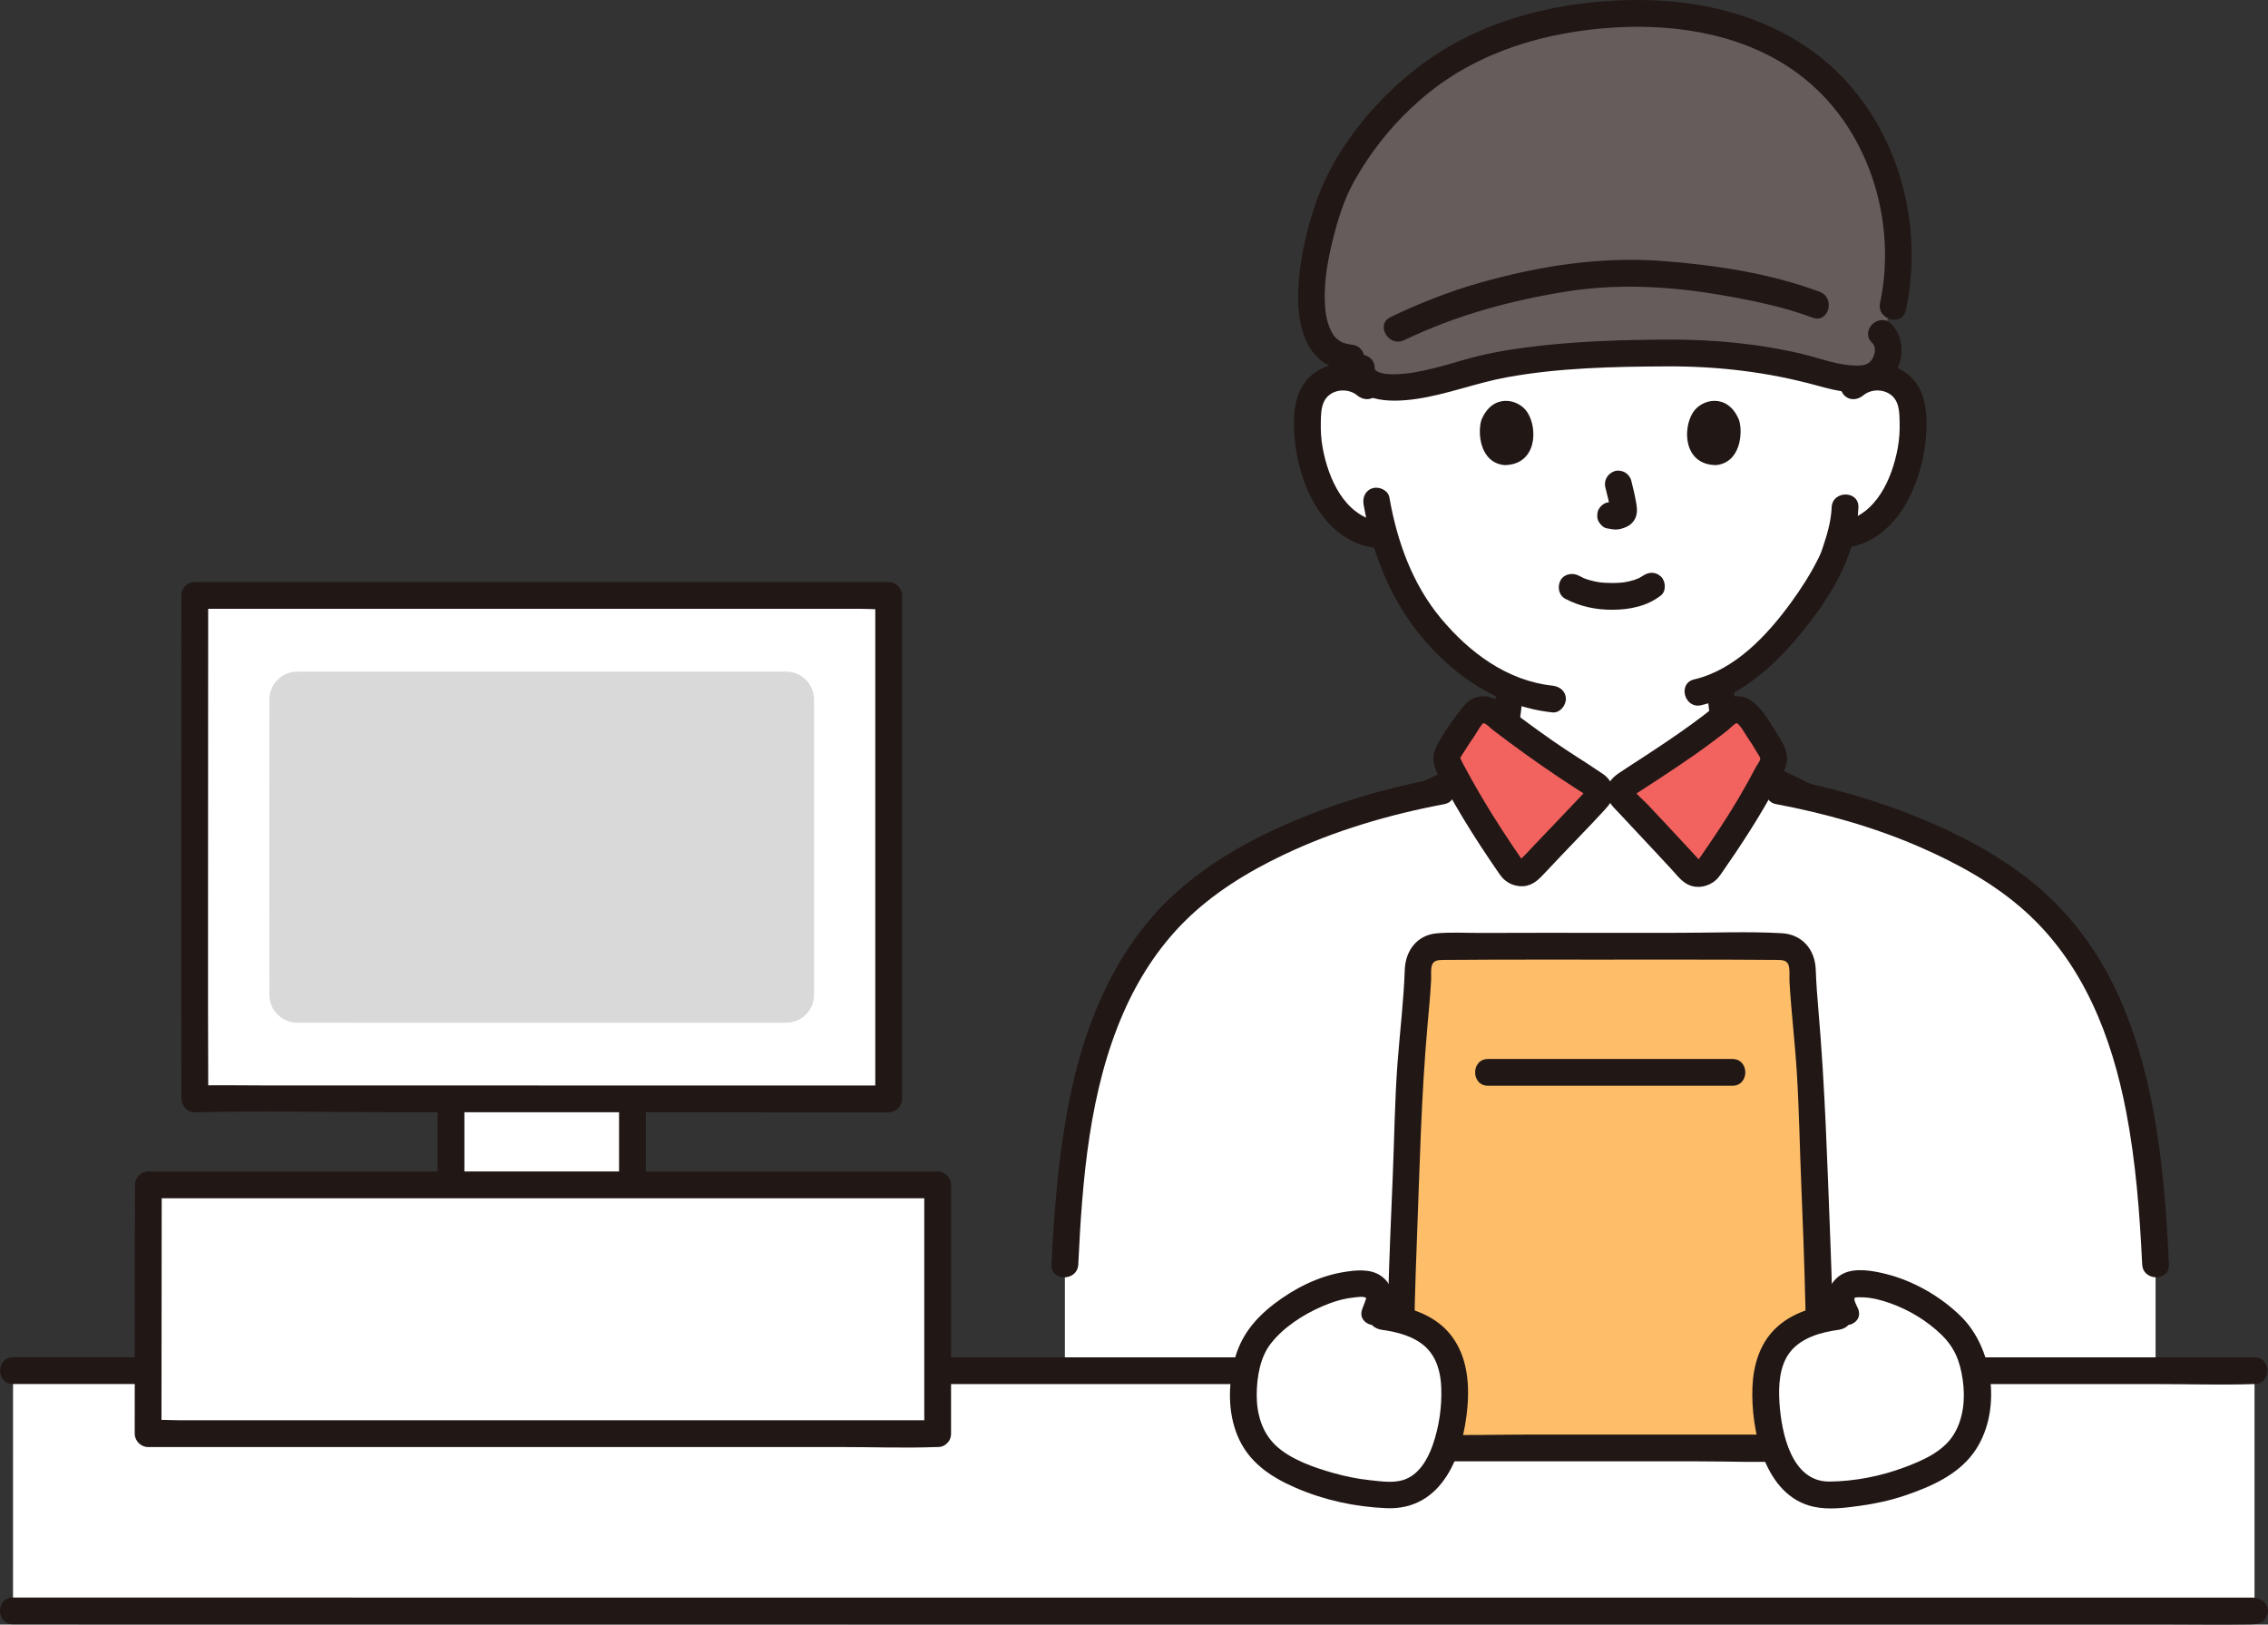
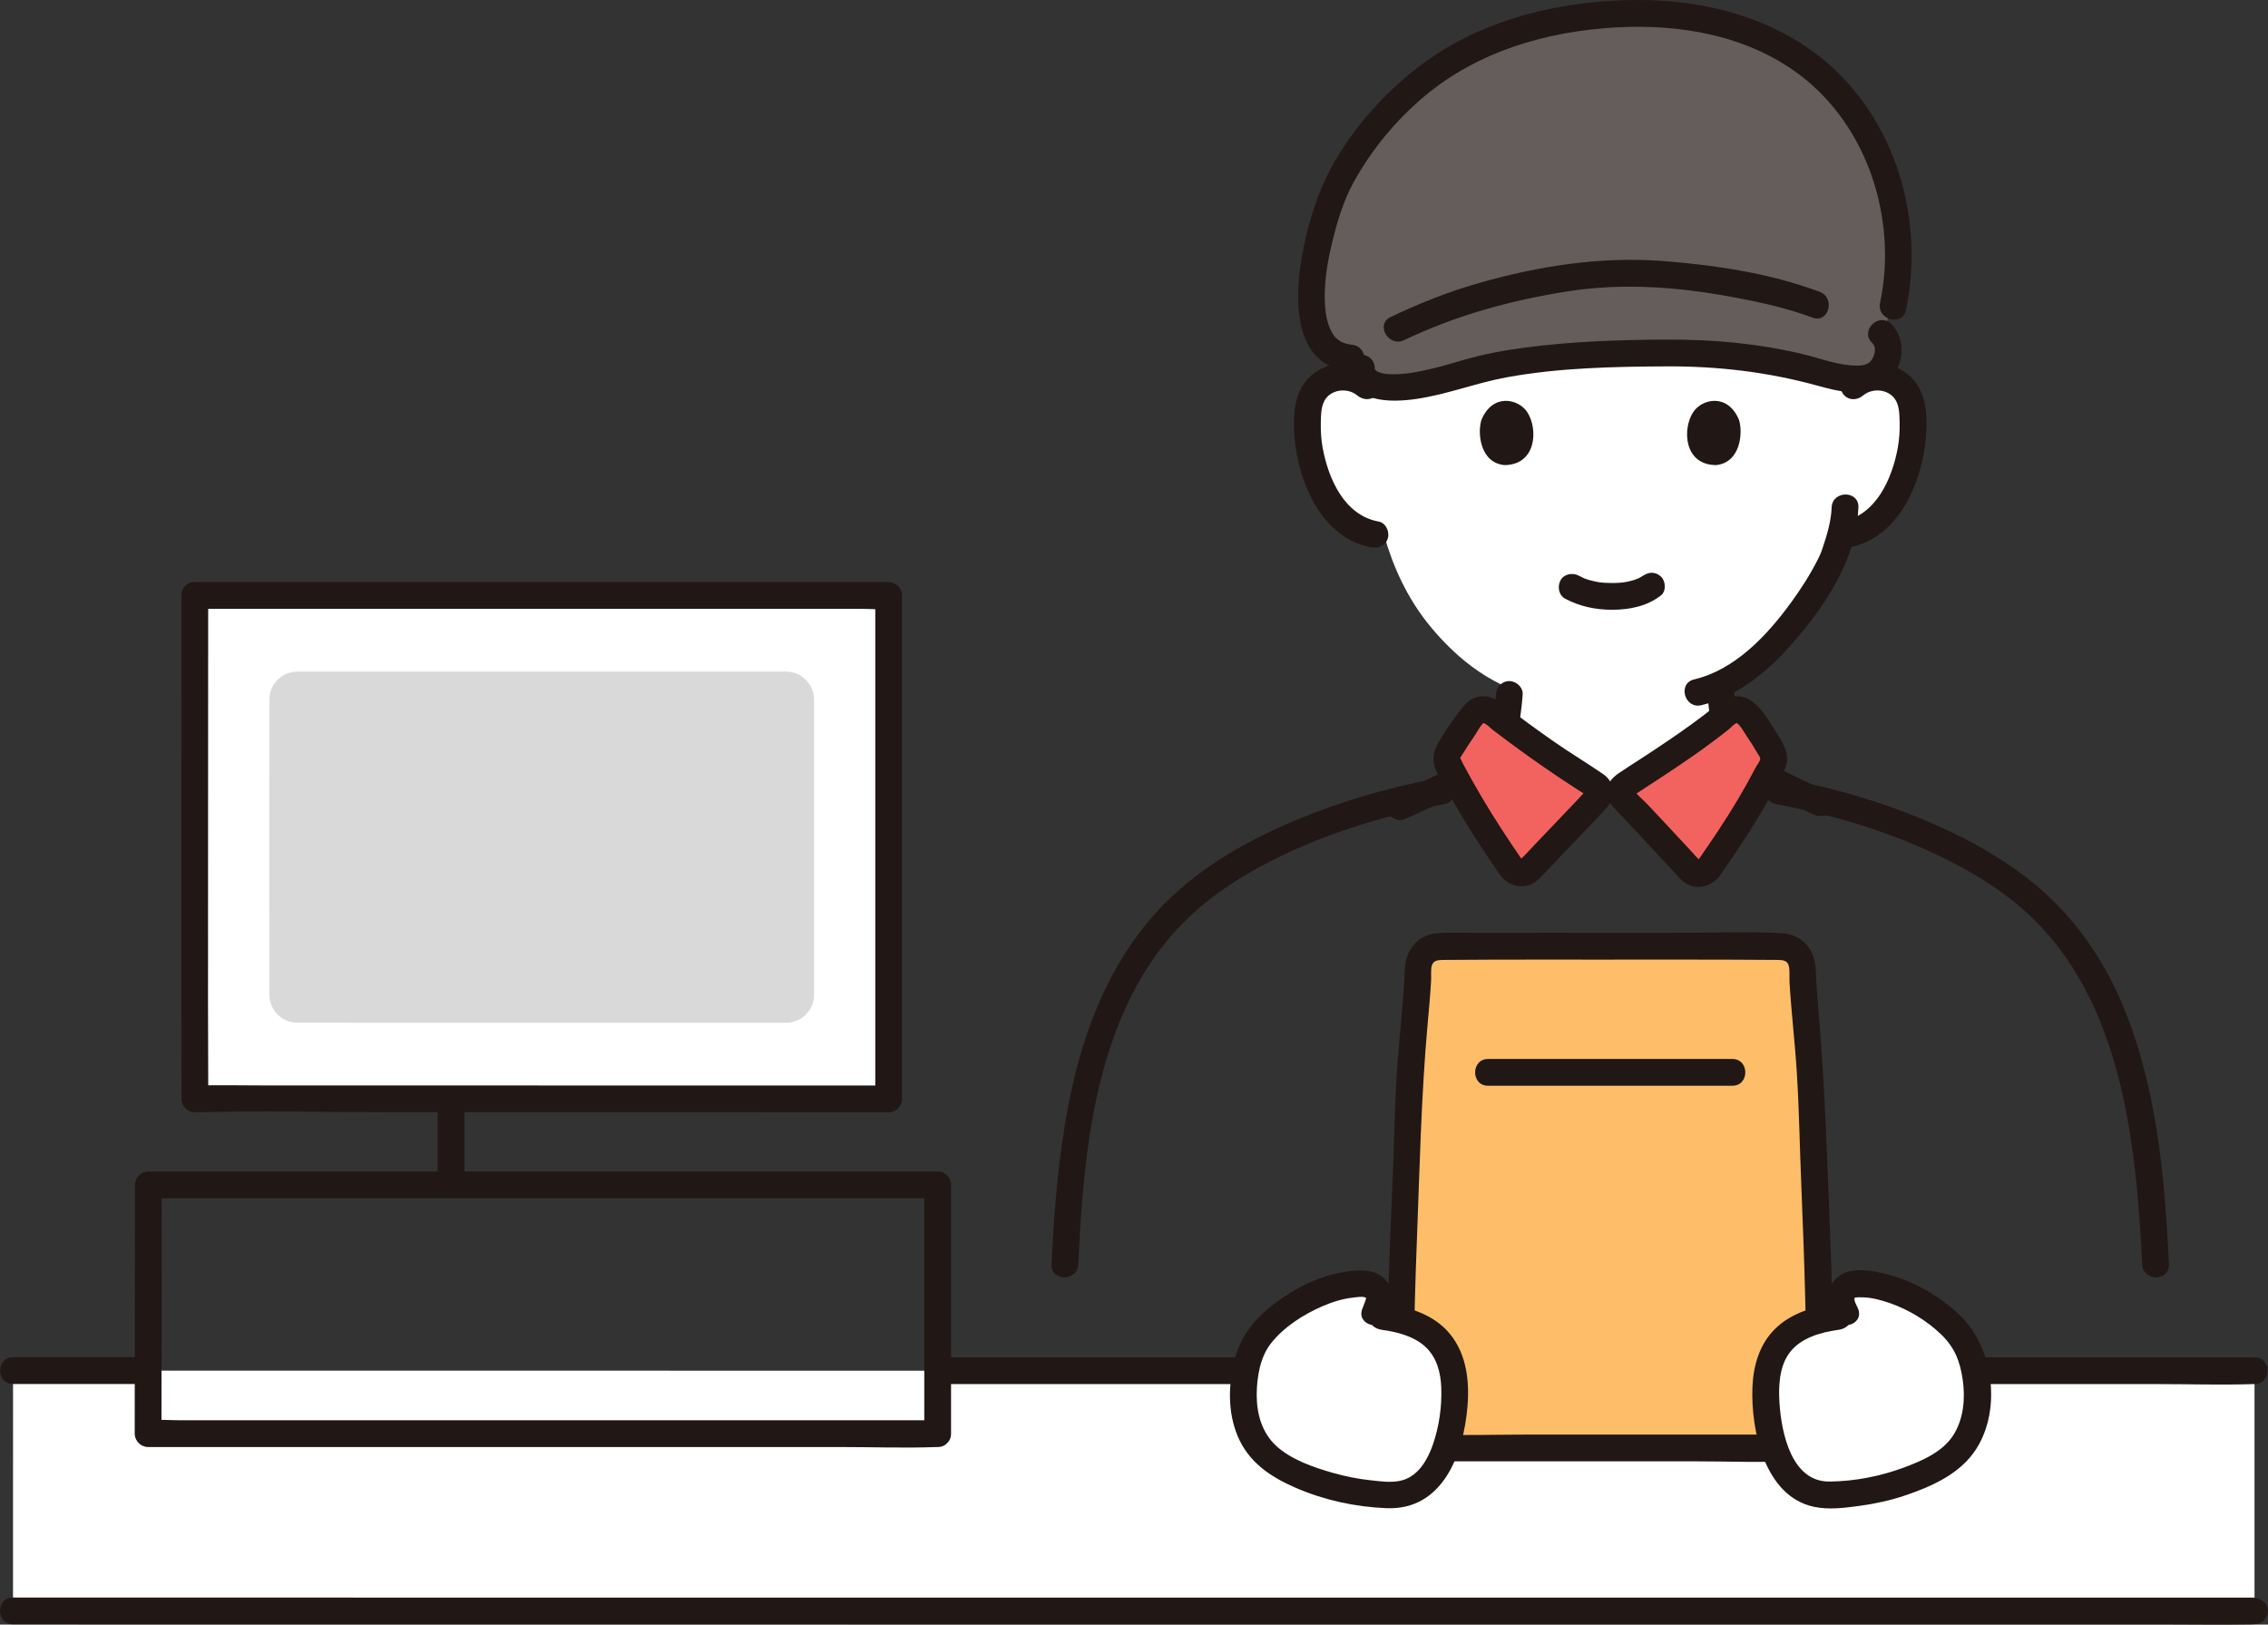
<svg xmlns="http://www.w3.org/2000/svg" id="b" width="338.947" height="242.762" viewBox="0 0 338.947 242.762">
  <rect x="0" y="0" width="338.947" height="242.762" fill="#333333" stroke="none" />
  <defs>
    <style>.d{fill:#febe69;}.d,.e,.f,.g,.h,.i{stroke-width:0px;}.e{fill:#211715;}.f{fill:#d9d9d9;}.g{fill:#f2635f;}.h{fill:#645d5c;}.i{fill:#fff;}</style>
  </defs>
  <g id="c">
    <path class="i" d="M265.124,96.173c4.78-4.972,8.174-10.954,9.006-13.209.192-.584.585-1.684.934-2.991l.728-.112c1.57-.241,3.046-.955,4.252-1.917,1.571-1.27,2.7-2.938,3.567-4.681,1.779-3.577,2.553-7.577,2.213-11.503-.093-.996-.255-2.017-.758-2.913-.712-1.278-2.128-2.216-3.683-2.448-.778-.116-1.582-.052-2.333.168-.526.004-1.265.062-2.008.053-1.958-.09-4.086-.696-5.417-1.065-11.761-3.268-20.992-3.033-33.102-2.48-6.783.31-12.92.862-18.75,2.492-2.262.632-11.906,3.869-15.209,1.504-.192.362-.318.598-.318.598-1.122-1.013-2.785-1.502-4.34-1.27s-2.971,1.17-3.683,2.448c-.503.896-.665,1.917-.758,2.913-.34,3.926.433,7.926,2.213,11.503.866,1.743,1.996,3.411,3.567,4.681,1.206.962,2.683,1.676,4.252,1.917,0,0,.524.08,1.387.214,1.229,4.349,3.323,9.288,7.033,13.728,3.48,4.165,7.405,7.264,11.696,9.04-.079,1.961-.272,3.495-.558,5.223,4.376,3.307,8.933,6.469,13.266,9.171.323.202.648.376.758.751l3.129-.007c.152-.392.442-.536.761-.745,4.932-3.227,9.939-6.386,14.587-10.146-.229-1.603-.378-3.213-.438-4.832,2.915-1.391,5.633-3.614,8.008-6.085Z" />
    <path class="e" d="M255.155,103.103c.171,2.856.551,5.738,1.103,8.547.51,2.595,2.165,4.294,4.586,5.253.694.275-.559-.271,0-.005.183.087.369.171.552.258.593.278,1.184.557,1.776.837,1.567.74,3.133,1.482,4.699,2.224,1.062.502,2.114,1.042,3.195,1.502.993.423,2.143.297,2.736-.718.492-.841.282-2.311-.718-2.736-2.331-.993-4.598-2.167-6.888-3.25-1.084-.513-2.165-1.034-3.256-1.534-.56-.257-1.135-.456-1.661-.781-.246-.152-.078-.007-.335-.254-.082-.079-.435-.52-.231-.224-.117-.169-.214-.347-.308-.529-.105-.203.018.052.029.081-.051-.136-.096-.273-.138-.412-.3-1.011-.393-2.086-.567-3.124-.286-1.702-.476-3.411-.579-5.134-.064-1.078-.873-2-2-2-1.033,0-2.065.916-2,2h0Z" />
    <path class="e" d="M223.565,103.773c-.102,1.503-.304,2.983-.559,4.468-.169.981-.26,1.989-.52,2.951-.053.196-.114.39-.185.58.14-.373-.113.183-.182.3-.035.061-.219.295-.004.03-.078.096-.166.189-.254.275-.263.261-.187.19-.405.321-.536.322-1.114.531-1.682.789-2.749,1.249-5.478,2.541-8.221,3.803-.724.333-1.448.666-2.175.994-.25.113-.501.223-.751.335-.459.206.472-.174.049-.022-1.017.364-1.698,1.363-1.397,2.46.27.983,1.438,1.762,2.46,1.397,1.116-.399,2.196-.959,3.272-1.452,1.701-.781,3.399-1.568,5.097-2.355,1.228-.569,2.456-1.137,3.685-1.705.094-.044.208-.077.295-.133-.082.052-.866.356-.194.094.242-.094.491-.199.724-.304.328-.147.647-.308.948-.506,1.176-.77,2.009-1.795,2.526-3.097.429-1.08.523-2.246.715-3.383.327-1.938.623-3.877.756-5.84.073-1.079-.971-2-2-2-1.143,0-1.927.918-2,2h0Z" />
    <path class="e" d="M273.736,75.822c-.076,1.972-.627,3.88-1.244,5.744-.135.407-.269.812-.425,1.21.215-.549-.048.096-.098.199-.1.209-.2.419-.304.626-1.14,2.27-2.531,4.424-4.026,6.474-3.55,4.867-8.37,10.028-14.454,11.448-2.506.585-1.445,4.443,1.063,3.857,5.487-1.281,10.081-5.194,13.708-9.341,2.942-3.364,5.717-7.169,7.566-11.261,1.255-2.777,2.096-5.913,2.214-8.956.1-2.574-3.901-2.57-4,0h0Z" />
    <path class="e" d="M278.456,59.082c1.403-1.174,3.782-.936,4.793.629.604.934.616,2.238.645,3.312.034,1.296-.04,2.602-.273,3.879-.843,4.618-3.241,10.112-8.361,11.03-1.064.191-1.664,1.487-1.397,2.46.308,1.121,1.393,1.588,2.46,1.397,7.416-1.33,10.946-9.727,11.504-16.447.28-3.372.072-7.323-2.854-9.525-2.858-2.15-6.667-1.803-9.345.437-.829.693-.716,2.112,0,2.828.821.821,1.997.695,2.828,0h0Z" />
    <path class="e" d="M205.659,56.254c-2.679-2.241-6.485-2.585-9.345-.437-2.927,2.198-3.134,6.156-2.854,9.525.558,6.721,4.088,15.118,11.504,16.447,1.062.19,2.156-.288,2.46-1.397.266-.968-.328-2.269-1.397-2.46-5.12-.918-7.518-6.412-8.361-11.03-.221-1.208-.296-2.441-.277-3.668.018-1.093.018-2.394.56-3.378.934-1.697,3.444-1.976,4.882-.774.828.692,2.017.812,2.828,0,.712-.712.832-2.132,0-2.828h0Z" />
-     <path class="e" d="M203.786,75.399c1.284,7.371,4.105,14.41,8.992,20.145,4.965,5.826,11.524,10.092,19.236,10.912,1.076.114,2-1.001,2-2,0-1.176-.921-1.885-2-2-6.766-.719-12.445-4.973-16.684-10.068-4.272-5.134-6.553-11.545-7.687-18.052-.185-1.065-1.491-1.663-2.46-1.397-1.125.309-1.583,1.392-1.397,2.46h0Z" />
+     <path class="e" d="M203.786,75.399h0Z" />
    <path class="h" d="M281.196,49.813c1.737,1.493,1.031,4.766-.73,6.057-2.158,1.582-6.615.302-8.84-.316-11.761-3.268-20.992-3.033-33.102-2.48-6.783.31-12.92.862-18.75,2.492-2.716.759-16.076,5.273-16.322-.664l-1.443-1.39c-10.55-.678-4.592-21.366-1.798-26.626,5.778-10.88,15.722-19.188,27.016-22.374,17.257-4.867,39.476-3.784,50.591,13.368,5.609,8.655,7.009,19.07,5.082,27.922l-1.703,4.01Z" />
    <path class="e" d="M202.008,51.512c-.377-.03-1.24-.247-1.518-.405-.565-.321-.938-.657-1.158-.975-.718-1.038-1.102-2.434-1.232-3.614-.397-3.602.215-7.187,1.078-10.669.793-3.201,1.721-6.09,3.13-8.637,2.714-4.906,6.311-9.263,10.611-12.862,8.001-6.698,18.229-9.656,28.513-10.25,9.577-.553,19.623,1.161,27.451,7.025,10.297,7.712,14.715,21.751,12.089,34.146-.532,2.511,3.323,3.584,3.857,1.063,2.685-12.674-1.003-26.717-10.467-35.771C266.464,3.007,255.488-.018,244.764,0c-11.15.018-22.781,2.701-31.886,9.344-5.079,3.706-9.412,8.343-12.746,13.677-2.062,3.298-3.475,6.81-4.497,10.556-1.892,6.935-4.225,21.103,6.373,21.936,2.567.202,2.554-3.799,0-4h0Z" />
    <path class="e" d="M209.84,50.83c7.766-3.719,15.976-5.962,24.467-7.298,8.411-1.324,16.862-.623,25.196.96,3.843.73,7.713,1.6,11.384,2.972,2.414.902,3.457-2.963,1.063-3.857-7.425-2.775-15.677-4.015-23.544-4.609-9.191-.694-18.427.75-27.269,3.263-4.585,1.303-9.018,3.058-13.316,5.116-2.321,1.111-.294,4.561,2.019,3.454h0Z" />
    <path class="e" d="M201.451,54.902c.361,5.337,6.275,5.294,10.274,4.702,4.573-.677,8.902-2.39,13.445-3.222,7.817-1.431,15.991-1.598,23.921-1.635,7.661-.036,15.1.841,22.493,2.872,2.997.823,6.932,1.858,9.775.055,3.001-1.903,3.904-6.726,1.251-9.275-1.857-1.784-4.689,1.041-2.828,2.828.627.603.472,1.562.096,2.285-.485.931-1.279,1.107-2.278,1.118-2.774.032-5.521-1.076-8.183-1.715-6.591-1.582-13.343-2.191-20.111-2.17-7.116.022-14.341.261-21.4,1.193-3.071.406-6.121.958-9.097,1.825-1.537.448-3.069.906-4.626,1.282-2.072.5-4.059.911-6.174.876-.225-.004-.449-.015-.674-.028-.445-.027-.259-.011-.511-.064-.16-.034-.317-.075-.476-.114-.099-.024-.663-.272-.293-.087-.152-.076-.304-.158-.442-.258.514.367-.442-.406.028.031-.253-.235-.174-.292-.188-.5-.173-2.555-4.174-2.574-4,0h0Z" />
    <path class="e" d="M233.924,89.47c2.213,1.168,4.594,1.662,7.097,1.646,2.572-.017,5.141-.535,7.197-2.138.829-.646.729-2.159,0-2.828-.88-.807-1.944-.689-2.828,0,.616-.48.176-.14.018-.038-.141.09-.285.173-.433.251-.077.04-.155.076-.232.116-.166.085-.315.042.116-.042-.198.038-.404.155-.598.217-.546.175-1.106.294-1.672.382.303-.047.053-.009-.111.007s-.328.03-.493.041c-.396.026-.792.036-1.189.033-.355-.002-.71-.014-1.064-.038-.163-.011-.325-.024-.487-.04-.055-.006-.648-.104-.187-.019-.527-.097-1.048-.193-1.562-.347-.219-.065-.432-.144-.648-.218-.496-.169.338.17-.109-.041-.268-.126-.532-.258-.794-.396-.925-.488-2.217-.265-2.736.718-.488.924-.27,2.215.718,2.736h0Z" />
-     <path class="e" d="M239.923,72.858c.305,1.165.599,2.348.774,3.54l-.071-.532c.021.163.03.324.013.489l.071-.532c-.012.076-.028.147-.054.22l.202-.478c-.023.051-.046.095-.078.141l.313-.405c-.036.044-.071.078-.116.114l.405-.313c-.089.057-.184.104-.28.148l.478-.202c-.154.064-.307.112-.473.138l.532-.071c-.149.018-.295.017-.444,0l.532.071c-.167-.023-.331-.064-.499-.087-.266-.083-.532-.095-.798-.036-.266.012-.514.091-.744.237-.415.243-.811.718-.919,1.195-.117.512-.091,1.087.202,1.541.26.403.695.852,1.195.919.397.054.782.154,1.187.172.628.027,1.209-.166,1.769-.424.696-.32,1.241-.956,1.426-1.705.157-.636.091-1.179-.017-1.816-.193-1.14-.456-2.271-.75-3.389-.127-.483-.49-.944-.919-1.195s-1.061-.357-1.541-.202c-1.042.337-1.681,1.376-1.397,2.46h0Z" />
    <path class="e" d="M221.384,62.784c-.591,1.921-.206,6.34,3.434,6.716,4.81-.029,5.066-5.372,3.447-7.884-1.326-2.057-5.224-2.912-6.88,1.167Z" />
    <path class="e" d="M259.903,62.784c.591,1.921.206,6.34-3.433,6.716-4.81-.029-5.066-5.372-3.447-7.884,1.326-2.057,5.224-2.912,6.88,1.168Z" />
-     <path class="i" d="M159.144,204.823v-15.878c1.143-24.168,4.763-43.17,19.351-55.29,8.239-6.844,21.662-12.592,36.824-15.422l2.988-.558c2.266,4.041,4.548,7.635,7.517,11.925.673.973,2.05,1.144,2.847.28,3.574-3.872,9.393-9.777,10.294-10.934.206-.264.209-.634.113-.959l3.129-.007c-.122.316-.11.721.116.966,2.4,2.606,7.154,7.603,10.271,11.04.777.857,2.149.654,2.815-.299,3.03-4.339,5.287-7.75,7.632-12.001,1.783.332,2.929.546,2.929.546,15.162,2.83,28.585,8.578,36.824,15.422,14.588,12.12,18.208,31.122,19.351,55.29v15.878h-163Z" />
    <path class="g" d="M225.823,129.601c-3.77-5.449-6.433-9.774-9.363-15.318-.311-.588-.345-1.321-.012-1.898,1.169-2.023,2.433-3.87,3.905-5.736.663-.841,1.846-.779,2.688-.125,4.976,3.86,10.276,7.592,15.278,10.712.323.202.648.376.758.751.096.325.092.695-.113.959-.9,1.156-6.72,7.062-10.294,10.934-.798.864-2.174.692-2.847-.28Z" />
    <path class="g" d="M255.408,129.688c3.796-5.435,6.378-9.414,9.44-15.413.298-.583.307-1.295-.001-1.873-1.066-1.998-2.366-3.988-3.914-5.753-.709-.808-1.866-.806-2.688-.125-4.841,4.012-10.101,7.324-15.278,10.712-.319.209-.609.353-.761.745-.122.316-.11.721.116.966,2.4,2.606,7.154,7.603,10.271,11.04.777.857,2.149.654,2.815-.299Z" />
    <path class="e" d="M227.55,128.591c-2.173-3.146-4.27-6.343-6.207-9.641-.954-1.623-1.87-3.268-2.759-4.928.002.005-.413-1.009-.391-.66-.008-.127.476-.806.609-1.023.494-.806,1.013-1.597,1.556-2.371.255-.364,1.07-1.883,1.456-1.99-.244.068-.201.056-.046.096.429.11.954.713,1.308.984,1.638,1.253,3.294,2.481,4.969,3.682,1.654,1.186,3.327,2.348,5.019,3.479.766.512,1.536,1.018,2.311,1.518.41.264.821.527,1.233.787.233.147.466.293.7.439.405.28.337.177-.203-.31l.273-1.009c.093-.192-.04.125-.108.222-.118.169-.284.32-.423.472-.341.375-.688.744-1.035,1.113-.986,1.047-1.982,2.085-2.977,3.124-1.139,1.19-2.278,2.379-3.411,3.575-.52.55-1.04,1.101-1.556,1.654-.127.136-.76.664-.488.629.102-.013.175.147-.146-.246-.683-.838-2.119-.709-2.828,0-.828.828-.685,1.989,0,2.828.78.957,1.99,1.479,3.223,1.409,1.463-.084,2.346-1.02,3.281-2.02,1.608-1.721,3.24-3.42,4.868-5.121,1.306-1.365,2.625-2.719,3.896-4.117.425-.468.872-.936,1.156-1.503.754-1.506.029-3.115-1.265-4.004-2.418-1.661-4.939-3.172-7.349-4.851-2.533-1.765-5.024-3.59-7.471-5.472-1.033-.794-2.053-1.388-3.404-1.281-1.678.132-2.542,1.329-3.477,2.573-.814,1.083-1.584,2.198-2.302,3.347-.828,1.326-1.601,2.587-1.247,4.215.303,1.391,1.312,2.787,1.997,4.02.769,1.383,1.561,2.753,2.379,4.107,1.706,2.826,3.529,5.578,5.404,8.293,1.453,2.104,4.922.107,3.454-2.019Z" />
    <path class="e" d="M257.135,130.697c3.008-4.313,5.881-8.7,8.36-13.342.63-1.18,1.495-2.452,1.57-3.825.086-1.562-.913-2.974-1.708-4.24-1.257-2.003-3.016-5.253-5.726-5.261-1.359-.004-2.302.679-3.309,1.499-1.165.949-2.362,1.856-3.579,2.738-2.341,1.697-4.748,3.3-7.167,4.883-1.205.788-2.425,1.556-3.619,2.361-1.142.771-1.901,1.693-1.793,3.148.091,1.226,1.035,2.022,1.82,2.864.731.784,1.464,1.566,2.197,2.348,1.896,2.022,3.795,4.042,5.673,6.082.861.936,1.665,2.07,2.949,2.434,1.453.412,3.069-.128,4.019-1.285.685-.834.816-2.012,0-2.828-.707-.707-2.139-.839-2.828,0-.285.347-.32.232-.095.254s-.042-.12-.21-.304c-.451-.495-.905-.989-1.359-1.481-1.028-1.114-2.063-2.223-3.099-3.33-.973-1.04-1.948-2.078-2.922-3.118-.754-.805-1.897-1.689-2.418-2.647l.273,1.009c-.516.482-.579.584-.188.305.241-.158.482-.315.723-.472.362-.236.724-.472,1.086-.708.845-.551,1.691-1.101,2.534-1.655,1.691-1.111,3.373-2.235,5.028-3.398,1.684-1.184,3.336-2.411,4.95-3.689.333-.263.813-.841,1.213-.973.206-.068.05-.032-.059-.08.599.263,1.291,1.588,1.66,2.12.544.785,1.05,1.594,1.523,2.424.134.236.435.577.429.848-.007.34-.472.914-.633,1.22-.856,1.63-1.75,3.241-2.689,4.825-1.881,3.174-3.951,6.228-6.06,9.252-1.476,2.116,1.99,4.117,3.454,2.019Z" />
    <path class="e" d="M161.144,188.945c.605-12.61,1.624-25.896,6.746-37.607,2.204-5.04,5.193-9.703,9.091-13.6,4.259-4.259,9.443-7.432,14.856-10.011,7.593-3.618,15.763-6.008,24.014-7.566,2.526-.477,1.457-4.333-1.063-3.857-7.7,1.454-15.233,3.679-22.421,6.808-5.951,2.591-11.696,5.863-16.544,10.216-9.15,8.214-13.85,19.831-16.132,31.681-1.519,7.887-2.162,15.923-2.546,23.936-.123,2.573,3.877,2.567,4,0h0Z" />
    <path class="e" d="M324.144,188.945c-.639-13.328-1.852-27.104-7.227-39.475-2.343-5.393-5.617-10.395-9.782-14.561-4.49-4.491-9.956-7.916-15.666-10.637-7.915-3.772-16.364-6.344-24.969-7.969-2.516-.475-3.594,3.379-1.063,3.857,7.335,1.385,14.612,3.422,21.466,6.405,5.673,2.47,11.247,5.53,15.857,9.701,8.6,7.78,12.83,18.638,14.981,29.805,1.451,7.537,2.036,15.215,2.403,22.872.123,2.563,4.124,2.577,4,0h0Z" />
-     <path class="i" d="M94.52,176.748v.3h-27.12v-12.85c8.79,0,18.19,0,27.12.01v12.54Z" />
-     <path class="i" d="M140.132,214.229v-37.177H22.17c0,1.014-.038,33.241-.038,37.177h118Z" />
    <path class="i" d="M29.112,88.977c0,6.625-.054,62.826.012,75.232.869-.025,85.161,0,103.684,0v-75.232H29.112Z" />
    <path class="e" d="M27.112,88.977c0,8.295-.01,16.589-.014,24.884-.006,12.294-.012,24.588-.001,36.882.004,4.489.005,8.977.028,13.466.006,1.062.912,2.027,2,2,10.122-.247,20.278-.012,30.402-.011,17.724.001,35.448.005,53.172.008,6.703.001,13.407.003,20.11.003,1.081,0,2-.916,2-2v-75.232c0-1.081-.916-2-2-2H29.112c-2.574,0-2.578,4,0,4h99.538c1.293,0,2.659.128,3.948,0,.069-.007.141,0,.21,0l-2-2v75.232l2-2c-14.339,0-28.678-.005-43.017-.007-16.542-.003-33.084-.007-49.627-.003-3.677,0-7.365-.079-11.04.01l2,2c-.051-9.67-.034-19.341-.033-29.012,0-11.907.007-23.813.015-35.72.002-3.5.006-7,.006-10.5,0-2.574-4-2.578-4,0Z" />
    <path class="f" d="M40.258,104.529c-.009,10.049-.036,31.779-.001,44.126.007,2.308,1.87,4.166,4.178,4.164,13.193-.009,54.249.006,73.047.008,2.312,0,4.178-1.874,4.178-4.185v-44.1c0-2.311-1.874-4.185-4.185-4.185H44.443c-2.31,0-4.183,1.862-4.185,4.172Z" />
    <path class="i" d="M140.168,204.823h196.764s0,20.622,0,35.91c-3.448,0-329.536-.005-334.987-.019.006-12.746.006-35.903.006-35.903h20.145l118.072.012Z" />
    <path class="e" d="M140.168,206.823h182.373c4.702,0,9.432.15,14.132,0,.086-.003.173,0,.259,0,2.574,0,2.578-4,0-4h-196.764c-2.574,0-2.578,4,0,4h0Z" />
    <path class="e" d="M335.188,239.719h0c.576-.33,1.151-.66,1.727-.99-3.223.005-6.445.001-9.668.001-8.193,0-16.387,0-24.58,0-11.913,0-23.826,0-35.739,0-14.515,0-29.03,0-43.546,0-15.821,0-31.641,0-47.462-.001-16.036,0-32.072,0-48.109-.002-14.994,0-29.987-.001-44.981-.002-12.707,0-25.414-.002-38.122-.003-9.309,0-18.618-.002-27.927-.003-4.651,0-9.301,0-13.952-.004-.299,0-.598,0-.898-.001-2.574-.007-2.578,3.993,0,4,3.376.009,6.752.003,10.128.004,8.349.002,16.697.003,25.046.003,12.057.001,24.114.002,36.171.003,14.636,0,29.272.002,43.908.002,15.962,0,31.923.001,47.885.002s32.031,0,48.046.001c14.919,0,29.837,0,44.756,0,12.656,0,25.313,0,37.969,0,9.122,0,18.244,0,27.366,0,4.363,0,8.733.072,13.096-.001.918-.015,1.767-.051,2.341-.992,1.344-2.203-2.114-4.215-3.454-2.019h0Z" />
    <path class="e" d="M142.132,214.229v-37.177c0-1.081-.916-2-2-2H22.17c-1.081,0-2,.916-2,2-.002,10.346-.023,20.692-.033,31.038-.002,2.046-.005,4.093-.005,6.139,0,1.081.916,2,2,2h103.51c4.751,0,9.541.176,14.29,0,.067-.002.134,0,.201,0,2.574,0,2.578-4,0-4H26.932c-1.507,0-3.097-.145-4.599,0-.066.006-.135,0-.201,0l2,2c0-10.85.021-21.7.033-32.55.002-1.542.005-3.085.005-4.627l-2,2h117.962l-2-2v37.177c0,2.574,4,2.578,4,0Z" />
    <path class="e" d="M65.405,164.76v11.992c0,1.046.92,2.048,2,2s2-.879,2-2v-11.992c0-1.046-.92-2.048-2-2s-2,.879-2,2h0Z" />
-     <path class="e" d="M92.515,164.605v12.146c0,1.046.92,2.048,2,2s2-.879,2-2v-12.146c0-1.046-.92-2.048-2-2s-2,.879-2,2h0Z" />
    <path class="e" d="M22.096,202.812H1.951c-2.574,0-2.578,4,0,4h20.145c2.574,0,2.578-4,0-4h0Z" />
    <path class="d" d="M240.644,141.393c-10.896-.014-20.393-.004-25.605.052-1.685.018-3.046,1.363-3.094,3.048,0,3.966-1.292,14.308-1.292,18.444-.69,19.217-1.546,31.454-1.368,50,.018,1.893,1.531,3.428,3.425,3.428h27.215s.36,0,.72,0h.72s27.215,0,27.215,0c1.893,0,3.407-1.534,3.425-3.428.177-18.546-.678-30.782-1.368-50,0-4.135-1.28-14.478-1.28-18.444-.048-1.684-1.409-3.029-3.094-3.048-5.211-.056-14.721-.066-25.617-.052Z" />
    <path class="e" d="M240.644,139.393c-6.474-.008-12.948-.013-19.421.012-2.151.008-4.372-.13-6.516.061-2.941.262-4.667,2.612-4.765,5.423-.162,4.646-.731,9.268-1.081,13.901-.427,5.659-.481,11.358-.72,17.028-.258,6.138-.523,12.276-.689,18.417-.082,3.056-.141,6.113-.169,9.17-.031,3.251-.26,6.621.02,9.861.251,2.9,2.527,4.98,5.409,5.097.482.02.97,0,1.453,0h8.46c10.203,0,20.405,0,30.608,0,5.1,0,10.249.209,15.346,0,2.961-.122,5.219-2.295,5.415-5.262.221-3.346.042-6.774.007-10.127-.062-6.007-.244-12.012-.477-18.015-.44-11.298-.782-22.589-1.753-33.854-.178-2.07-.339-4.139-.412-6.216-.104-2.992-2.012-5.275-5.098-5.444-5.068-.279-10.217-.055-15.291-.057-3.442-.002-6.884,0-10.326.005-2.574.003-2.578,4.003,0,4,6.182-.008,12.364-.012,18.547.009,2.153.007,4.306.017,6.459.037.762.007,1.492.053,1.69.932.168.745.056,1.678.102,2.442.269,4.493.811,8.965,1.09,13.457.348,5.599.433,11.226.669,16.832.497,11.787.843,23.558.807,35.357-.007,2.352-2.15,1.906-3.828,1.906h-8.855c-9.429,0-18.858,0-28.286,0-5.356,0-10.738.158-16.092,0-1.343-.04-1.658-.897-1.668-2.144-.026-3.153-.023-6.307.011-9.461.062-5.8.236-11.599.459-17.395.415-10.743.636-21.517,1.597-32.227.197-2.195.403-4.391.528-6.591.039-.687-.064-1.507.087-2.175.208-.923,1.029-.926,1.815-.933,4.995-.047,9.99-.048,14.985-.05,3.294-.001,6.589.001,9.883.005,2.574.003,2.578-3.997,0-4Z" />
    <path class="e" d="M222.386,162.243h36.515c2.574,0,2.578-4,0-4h-36.515c-2.574,0-2.578,4,0,4h0Z" />
    <path class="i" d="M205.51,196.143c.153-.416.33-.901.508-1.393.473-1.302-.406-2.712-1.785-2.852-6.248-.637-15.592,5.259-17.265,10.044-2.119,6.06-1.676,13.5,4.223,16.914,4.326,2.504,9.823,4.356,16.684,4.53,6.72.17,9.123-7.605,9.491-14.032.451-7.886-3.068-11.645-10.809-12.635" />
    <path class="e" d="M207.439,196.675c.792-2.155,1.124-4.461-1.015-5.991-1.617-1.157-3.835-.894-5.69-.588-3.7.61-7.296,2.439-10.256,4.697-2.976,2.269-5.111,4.897-6.017,8.572-.901,3.652-.971,7.659.484,11.177,1.632,3.945,4.913,6.142,8.705,7.783,4.29,1.856,8.862,2.841,13.53,3.039,8.479.36,11.549-8.125,12.133-15.225.311-3.785-.142-7.795-2.629-10.821s-6.392-4.096-10.125-4.598c-1.072-.144-2,1.022-2,2,0,1.2.924,1.855,2,2,2.301.309,4.866.993,6.555,2.616,1.603,1.54,2.196,3.763,2.279,5.998.107,2.881-.321,5.851-1.268,8.574-.748,2.151-2.085,4.509-4.389,5.239-1.584.502-3.414.204-5.031.033-1.824-.193-3.634-.563-5.399-1.06-2.908-.819-6.383-2.002-8.63-4.108-2.093-1.961-2.875-4.784-2.864-7.583.011-2.637.51-5.631,2.111-7.669,1.949-2.481,4.885-4.354,7.752-5.587,1.419-.61,2.971-1.106,4.513-1.27.408-.044,1.61-.262,1.965.043.074.064-.45,1.339-.57,1.665-.889,2.42,2.975,3.463,3.857,1.063h0Z" />
    <path class="i" d="M275.777,196.143c-.153-.416-.33-.901-.508-1.393-.473-1.302.406-2.712,1.785-2.852,6.248-.637,15.592,5.259,17.265,10.044,2.119,6.06,1.676,13.5-4.223,16.914-4.326,2.504-9.823,4.356-16.684,4.53-6.72.17-9.123-7.605-9.491-14.032-.451-7.886,3.068-11.645,10.809-12.635" />
    <path class="e" d="M277.706,195.611c-.138-.376-.714-1.303-.537-1.665.061-.124.972-.1,1.331-.085,1.367.06,2.714.428,3.999.881,2.788.983,5.475,2.612,7.605,4.665,2.012,1.939,2.815,3.994,3.218,6.761.406,2.785.142,5.818-1.377,8.245-1.59,2.54-4.691,3.87-7.397,4.873-3.546,1.314-7.35,2.062-11.136,2.101-5.696.058-7.176-7.285-7.472-11.72-.172-2.586-.032-5.548,1.57-7.615,1.667-2.149,4.607-2.981,7.219-3.332,1.07-.144,2-.816,2-2,0-.969-.922-2.145-2-2-3.426.46-6.938,1.362-9.472,3.873-2.332,2.31-3.243,5.537-3.362,8.742-.236,6.346,1.791,16.216,9.153,17.816,2.259.491,4.673.166,6.936-.143,2.289-.313,4.543-.806,6.733-1.546,3.787-1.28,7.813-3.046,10.228-6.366,4.24-5.828,3.161-15.442-1.903-20.408-3.045-2.986-7.09-5.303-11.233-6.331-1.921-.477-4.557-.965-6.409-.016-1.007.516-1.825,1.487-2.114,2.591-.351,1.336.107,2.505.562,3.744.881,2.396,4.748,1.361,3.857-1.063h0Z" />
  </g>
</svg>